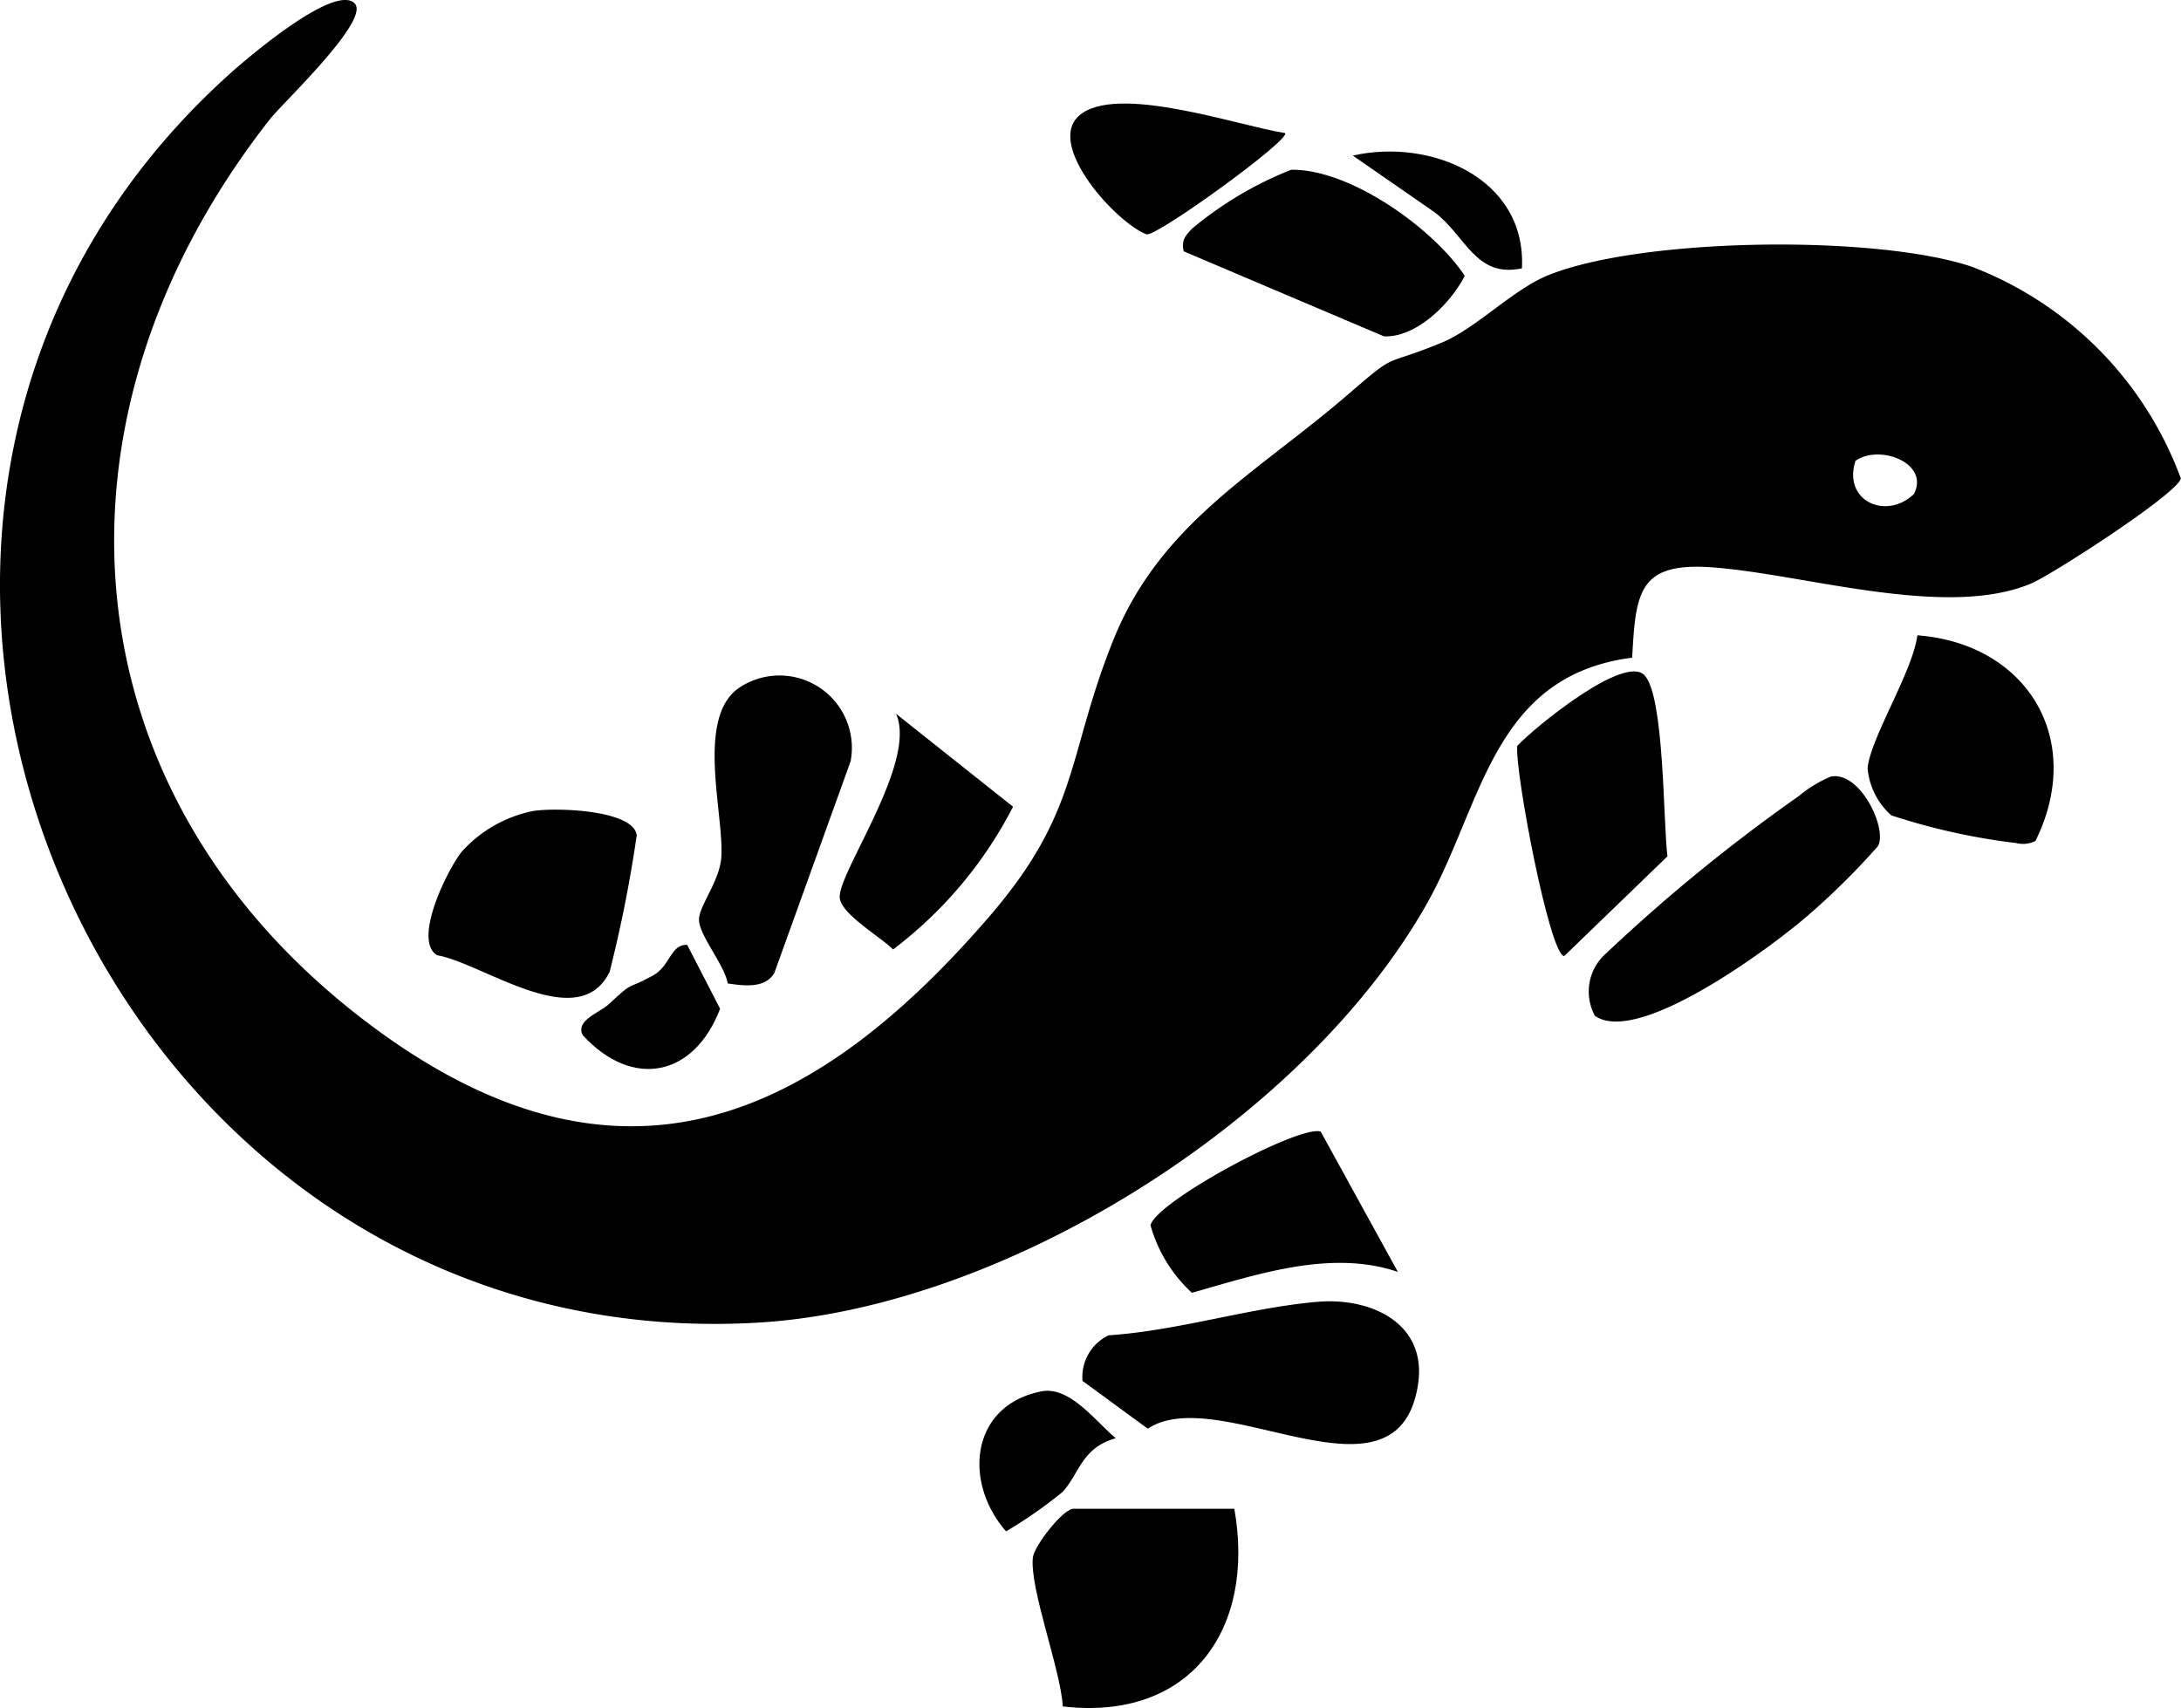
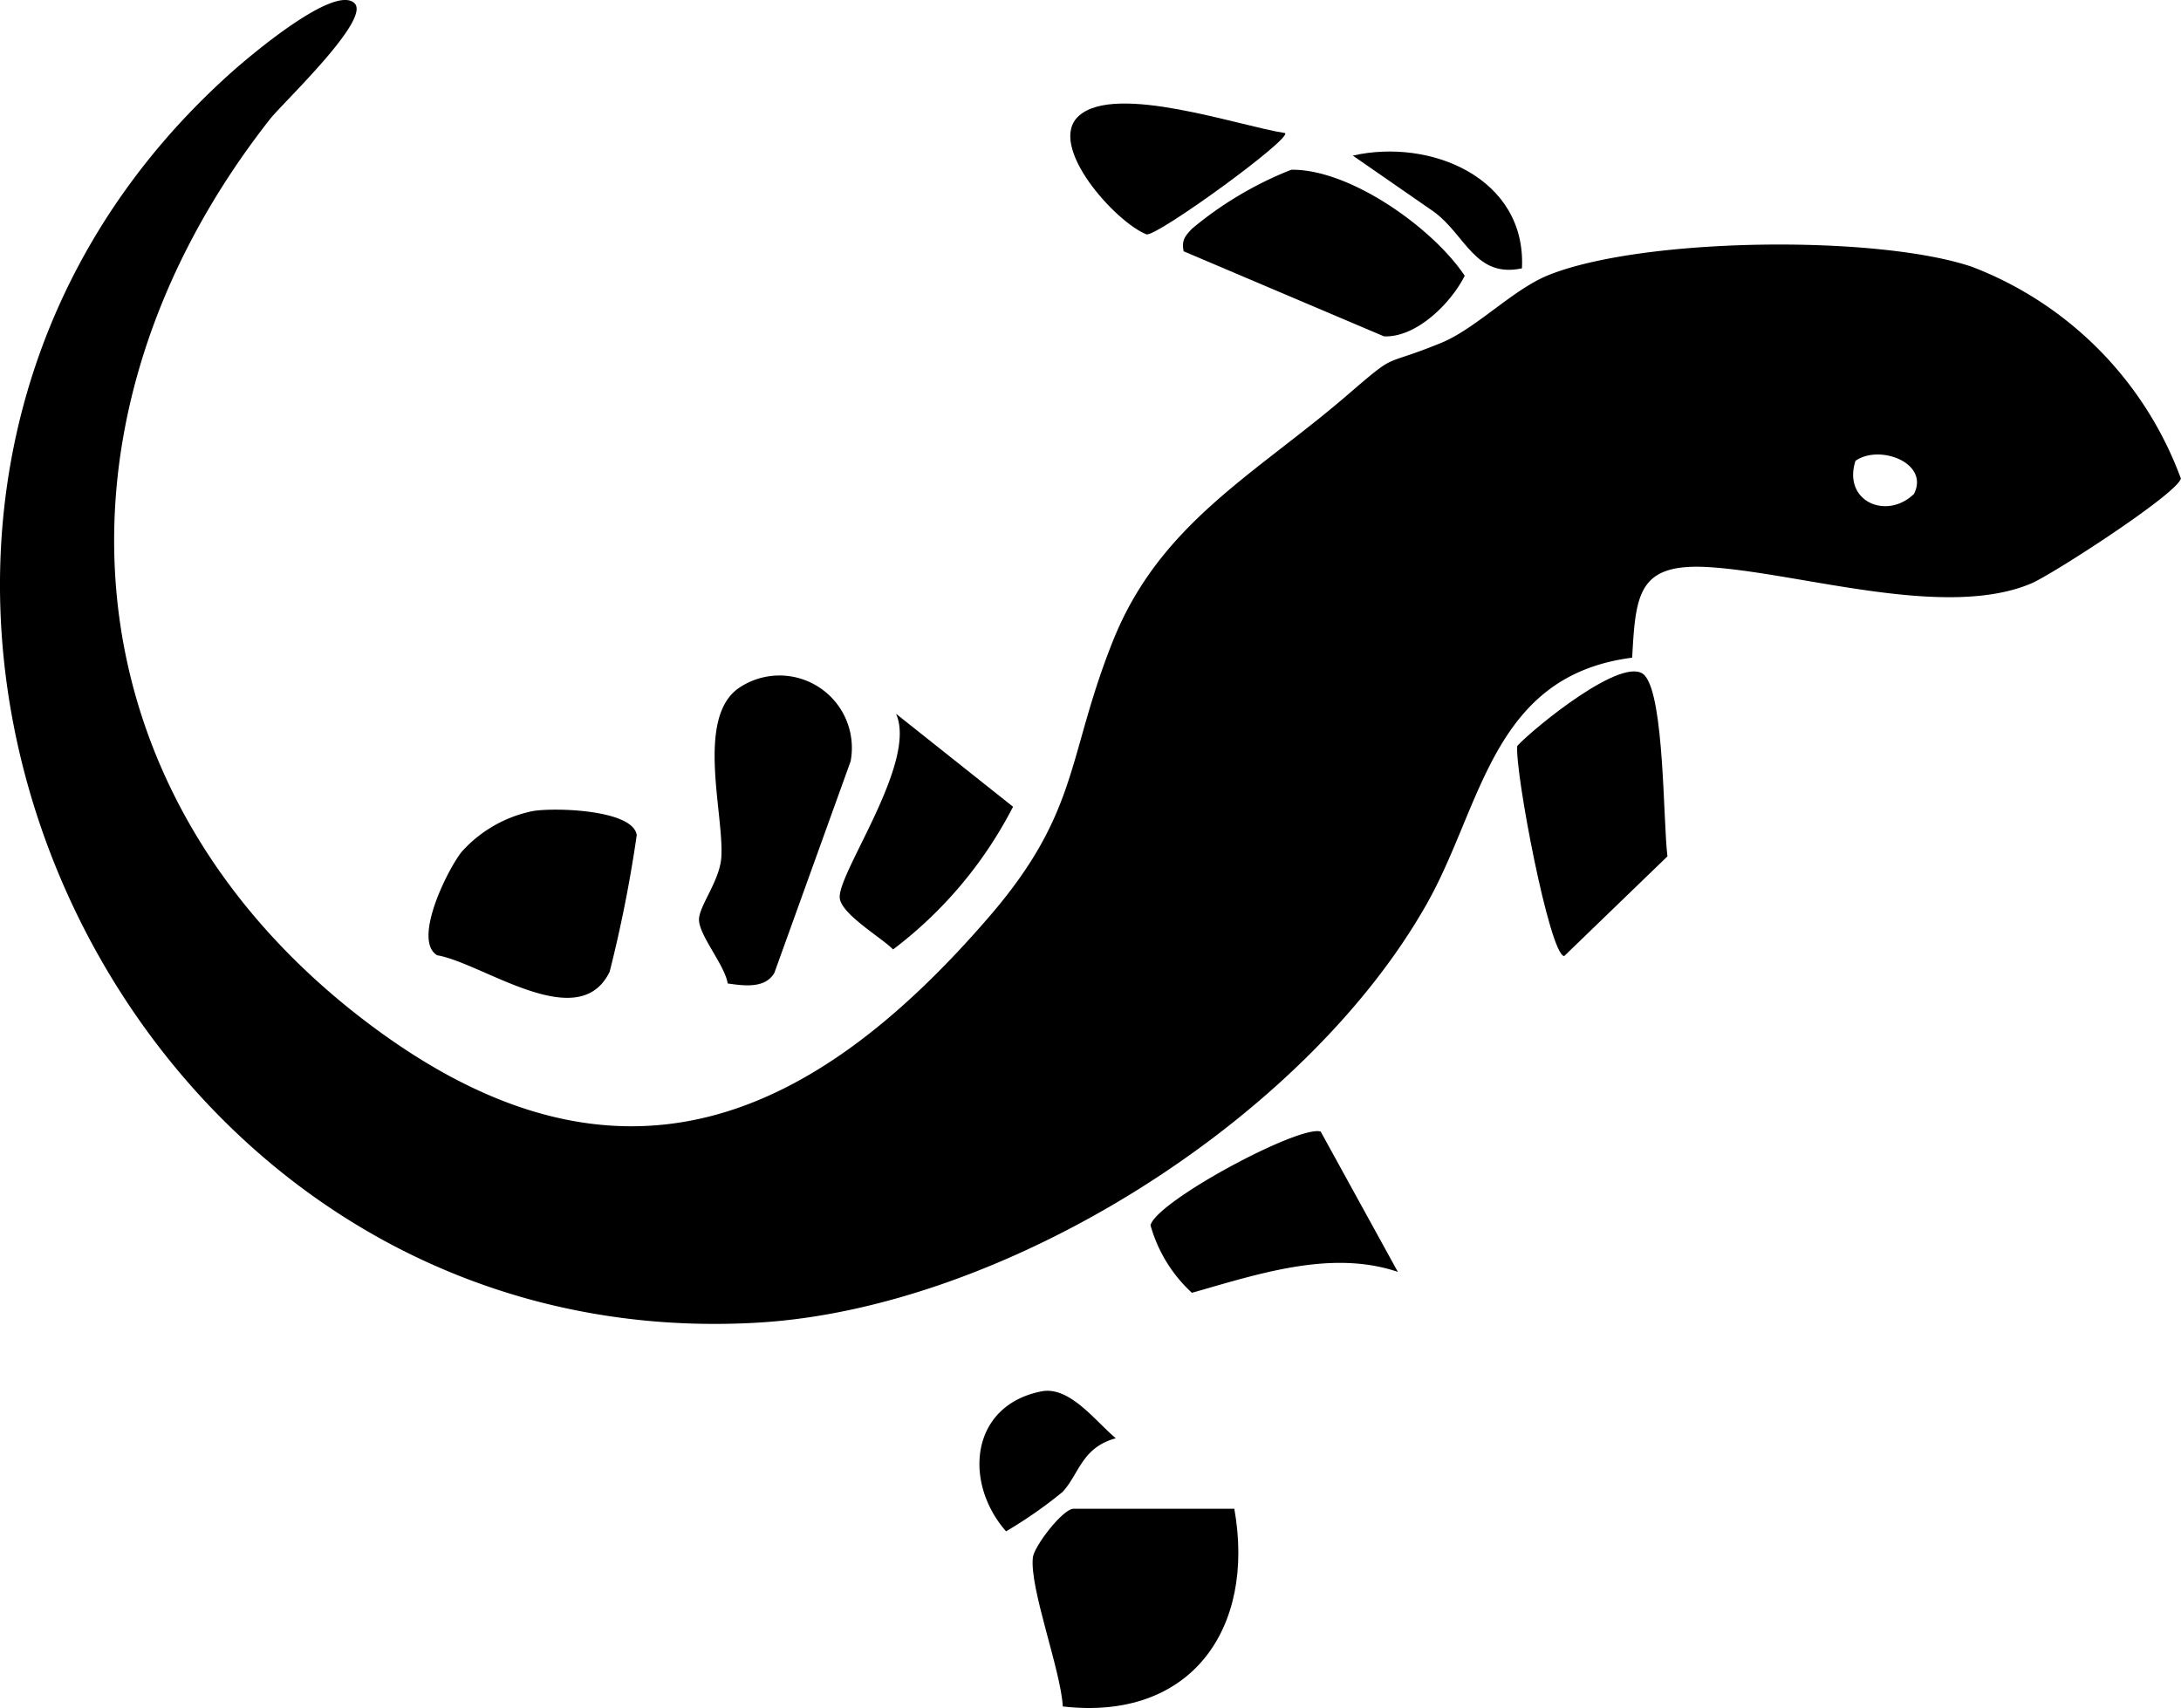
<svg xmlns="http://www.w3.org/2000/svg" id="Gruppe_41" data-name="Gruppe 41" width="75.615" height="59.222" viewBox="0 0 75.615 59.222">
  <defs>
    <clipPath id="clip-path">
      <rect id="Rechteck_341" data-name="Rechteck 341" width="75.615" height="59.222" fill="none" />
    </clipPath>
  </defs>
  <g id="Gruppe_1" data-name="Gruppe 1" clip-path="url(#clip-path)">
    <path id="Pfad_8" data-name="Pfad 8" d="M12.293.115C12.867.682,9.8,3.571,9.364,4.126,1.2,14.519,2.177,27.68,13.01,35.663c8.416,6.2,15.1,3.291,21.281-3.874,3.159-3.662,2.682-5.54,4.3-9.579,1.63-4.066,4.93-5.766,8.112-8.505,1.824-1.57,1.116-.937,3.266-1.818,1.215-.5,2.478-1.849,3.714-2.347,3.251-1.309,11.36-1.408,14.678-.292a12.465,12.465,0,0,1,7.25,7.345c-.137.535-4.447,3.32-5.179,3.633-2.963,1.265-7.94-.341-11.122-.558-2.515-.171-2.6.9-2.723,3.136-4.86.623-5.187,5.108-7.115,8.526-4.213,7.47-14.612,14.03-23.2,14.53C3.369,47.192-9.249,17.851,8.084,2.455c.567-.5,3.521-3.019,4.209-2.34M64.329,15.979c-.45,1.407,1.084,2.066,2.029,1.146.547-1.08-1.206-1.731-2.029-1.146" transform="translate(0 0)" />
-     <path id="Pfad_9" data-name="Pfad 9" d="M295.8,346.047c1.87-.159,3.811.756,3.48,2.877-.71,4.553-6.882-.126-9.367,1.522l-2.263-1.657a1.6,1.6,0,0,1,.906-1.581c2.393-.156,4.892-.961,7.244-1.161" transform="translate(-250.119 -300.909)" />
    <path id="Pfad_10" data-name="Pfad 10" d="M281.539,401.192c.74,4.151-1.5,7.367-5.947,6.854-.066-1.254-1.163-4.116-1.037-5.171.047-.388,1.037-1.684,1.412-1.684Z" transform="translate(-238.745 -348.878)" />
    <path id="Pfad_11" data-name="Pfad 11" d="M186.841,190.09c-.1-.636-.995-1.665-.995-2.215,0-.469.719-1.343.774-2.155.1-1.49-.886-4.791.583-5.857a2.509,2.509,0,0,1,3.9,2.523l-2.643,7.336c-.32.558-1.069.447-1.619.369" transform="translate(-161.612 -155.991)" />
-     <path id="Pfad_12" data-name="Pfad 12" d="M430.715,206.4c1.034-.211,1.993,1.85,1.632,2.42a25.126,25.126,0,0,1-2.466,2.434c-1.185,1.024-5.831,4.5-7.339,3.439a1.76,1.76,0,0,1,.395-2.171,59.732,59.732,0,0,1,6.674-5.448,4.453,4.453,0,0,1,1.1-.673" transform="translate(-367.247 -179.472)" />
    <path id="Pfad_13" data-name="Pfad 13" d="M407.791,178.676c.685.758.637,5.078.788,6.272L405,188.406c-.507-.03-1.718-6.423-1.628-7.288.583-.625,3.729-3.206,4.419-2.442" transform="translate(-350.769 -155.256)" />
    <path id="Pfad_14" data-name="Pfad 14" d="M117.6,215.34c.768-.123,3.447-.044,3.581.835a46.209,46.209,0,0,1-.939,4.738c-1.072,2.218-4.4-.3-5.98-.57-.859-.513.347-2.952.847-3.585a4.516,4.516,0,0,1,2.491-1.419" transform="translate(-99.105 -187.221)" />
-     <path id="Pfad_15" data-name="Pfad 15" d="M498.232,168.929c3.8.287,5.84,3.6,4.1,7.13a.955.955,0,0,1-.663.074,22.35,22.35,0,0,1-4.335-.961,2.473,2.473,0,0,1-.823-1.635c.09-1.027,1.578-3.381,1.725-4.608" transform="translate(-431.762 -146.901)" />
    <path id="Pfad_16" data-name="Pfad 16" d="M314.553,47.965c-.075-.391.048-.521.289-.782a12.534,12.534,0,0,1,3.442-2.045c2.026-.032,4.908,2.014,6.015,3.676-.485.962-1.683,2.149-2.8,2.1Z" transform="translate(-273.517 -39.252)" />
    <path id="Pfad_17" data-name="Pfad 17" d="M314.431,305.651c-2.31-.787-4.87.082-7.141.724a5.014,5.014,0,0,1-1.435-2.342c.218-.839,5.161-3.487,5.9-3.248Z" transform="translate(-265.967 -261.55)" />
    <path id="Pfad_18" data-name="Pfad 18" d="M225.207,189.791l4.057,3.224a14.507,14.507,0,0,1-4.159,4.948c-.4-.413-1.839-1.242-1.851-1.813-.019-.917,2.7-4.7,1.953-6.359" transform="translate(-194.142 -165.043)" />
    <path id="Pfad_19" data-name="Pfad 19" d="M292.007,28.545c.214.208-4.347,3.526-4.795,3.515-1.064-.4-3.5-3.093-2.352-4.115,1.284-1.143,5.561.359,7.147.6" transform="translate(-247.453 -23.931)" />
    <path id="Pfad_20" data-name="Pfad 20" d="M262.543,369.851c.983-.2,1.874,1.027,2.588,1.624-1.188.326-1.266,1.238-1.848,1.863a15.406,15.406,0,0,1-1.957,1.364c-1.486-1.693-1.247-4.357,1.217-4.851" transform="translate(-226.446 -321.606)" />
-     <path id="Pfad_21" data-name="Pfad 21" d="M158.215,251.259l1.14,2.213c-.9,2.355-3.035,2.8-4.764.914-.263-.515.591-.778.9-1.068.926-.862.535-.452,1.537-1,.6-.326.611-1.094,1.184-1.06" transform="translate(-134.389 -218.495)" />
    <path id="Pfad_22" data-name="Pfad 22" d="M365.544,44.343c-1.617.346-1.949-1.141-3.037-1.95l-2.828-1.959c2.673-.609,6.021.762,5.865,3.909" transform="translate(-312.778 -35.039)" />
  </g>
</svg>